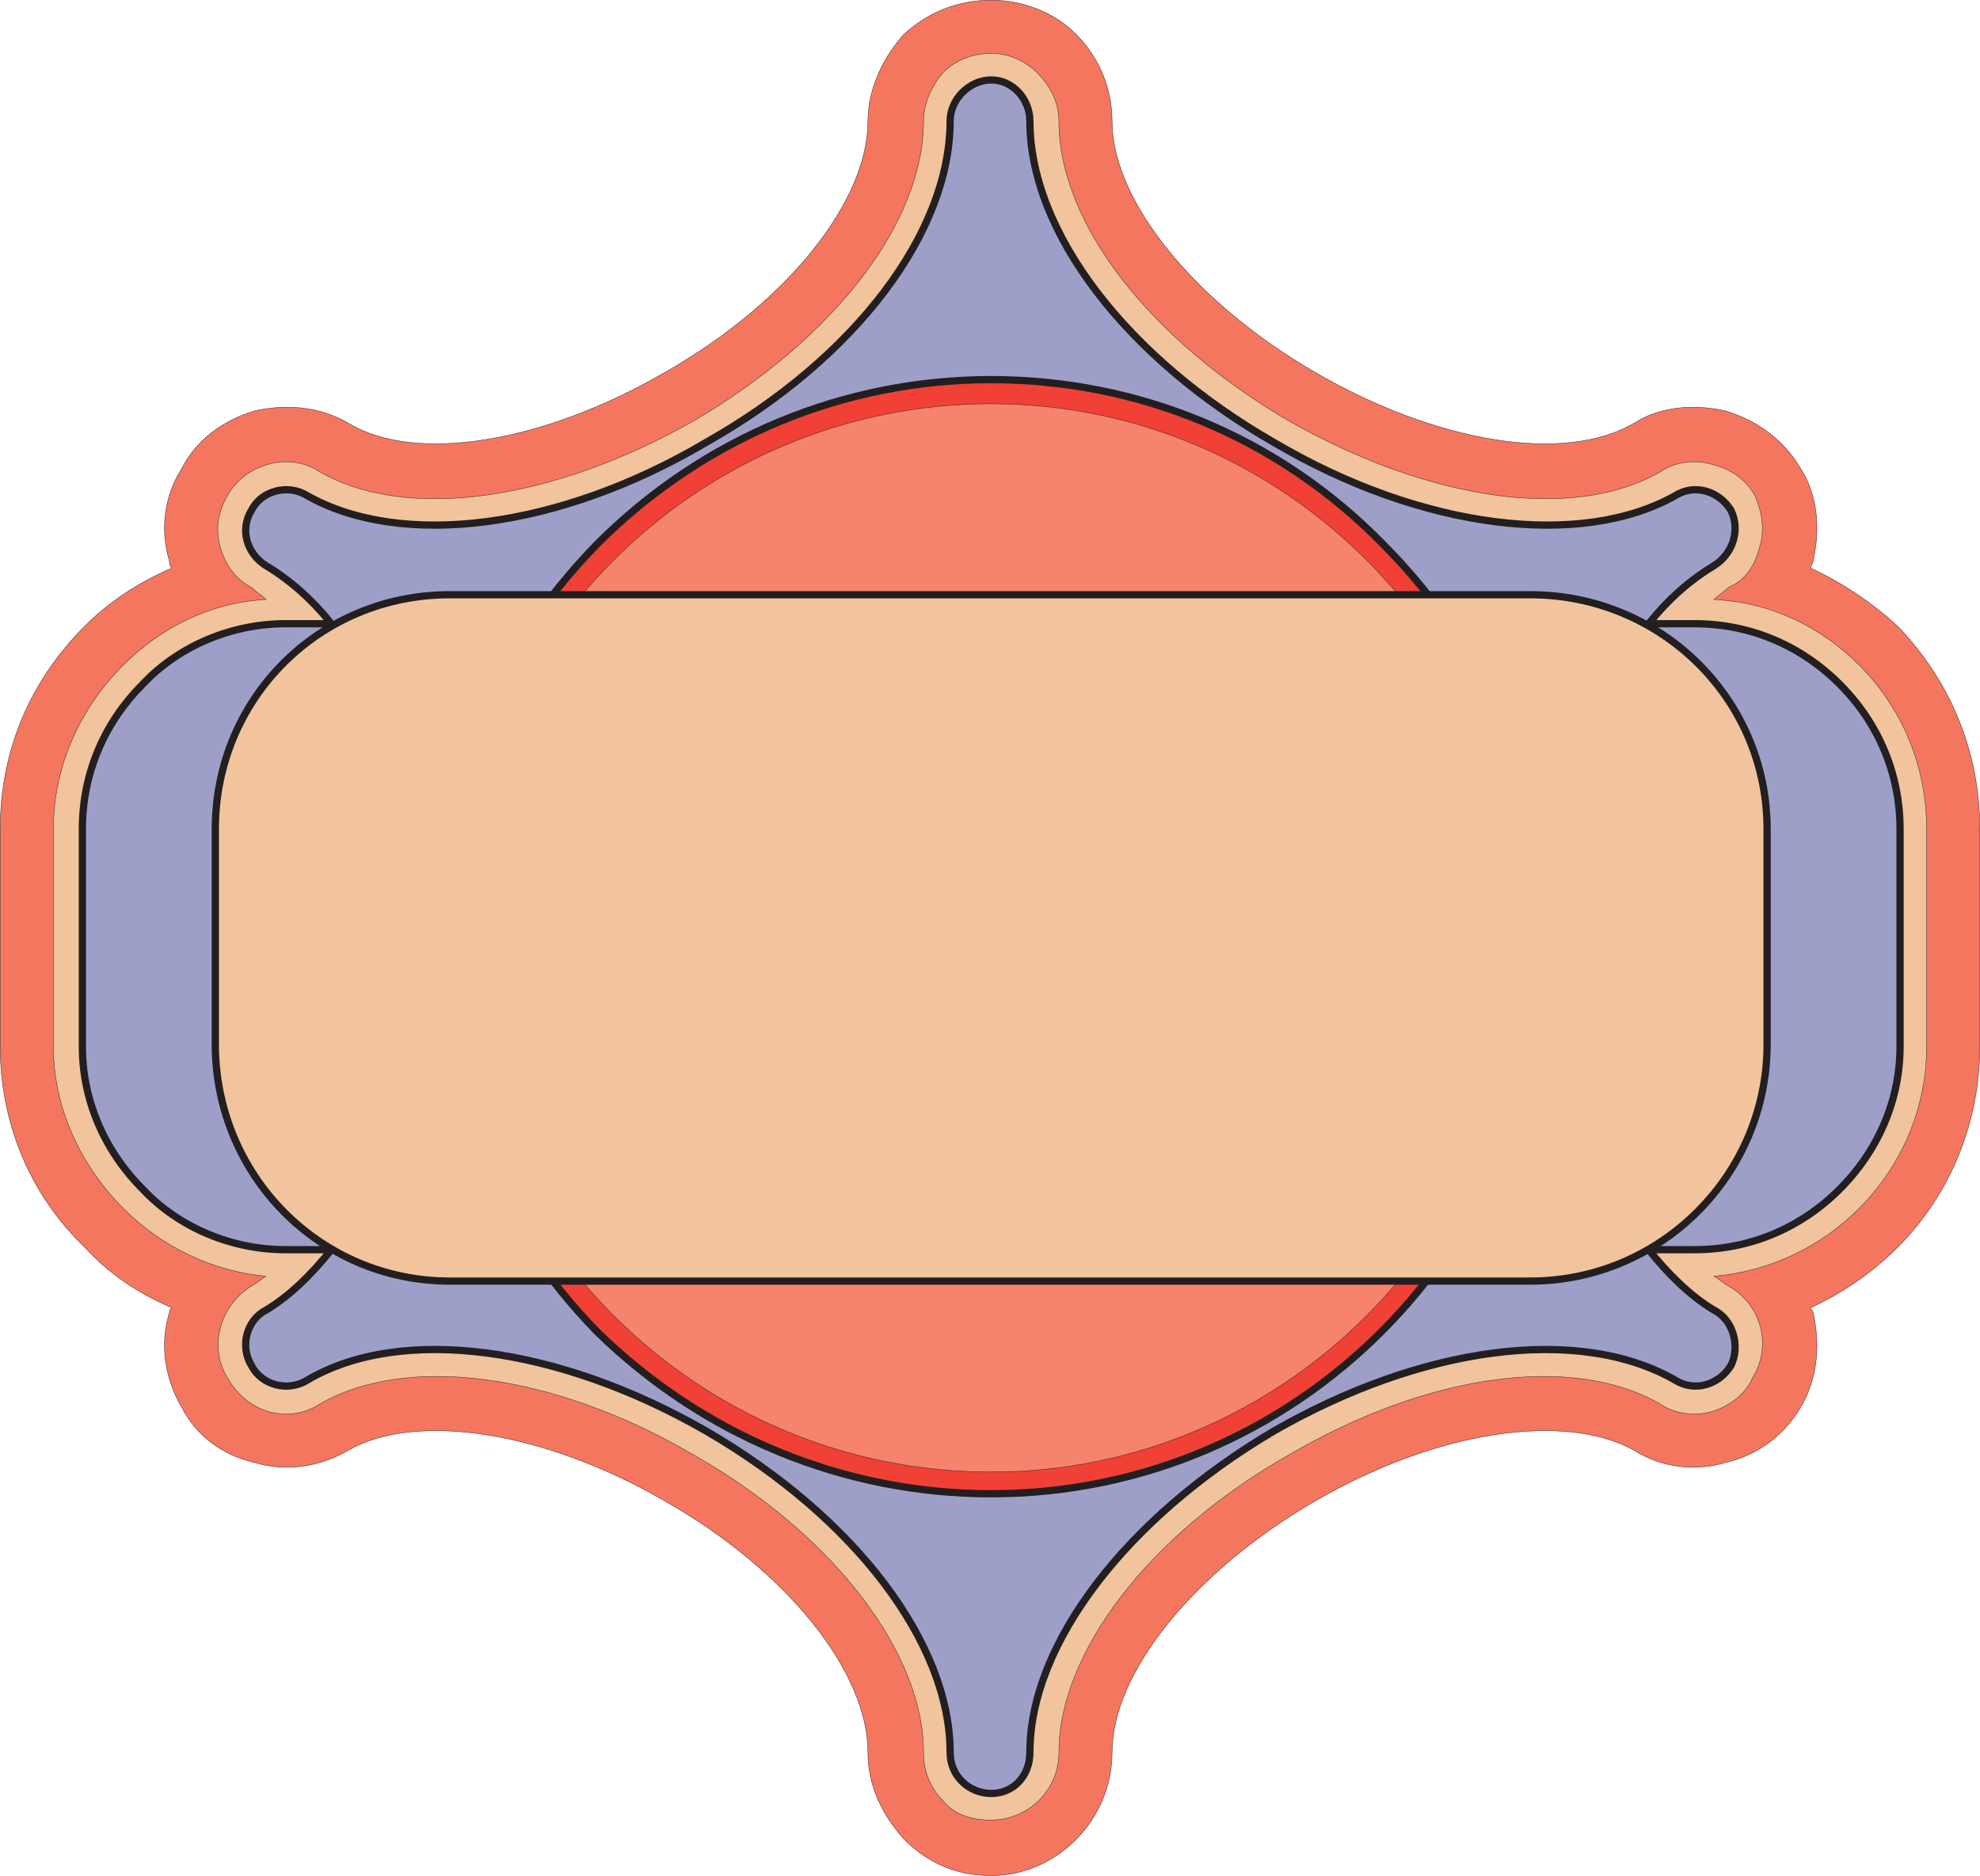
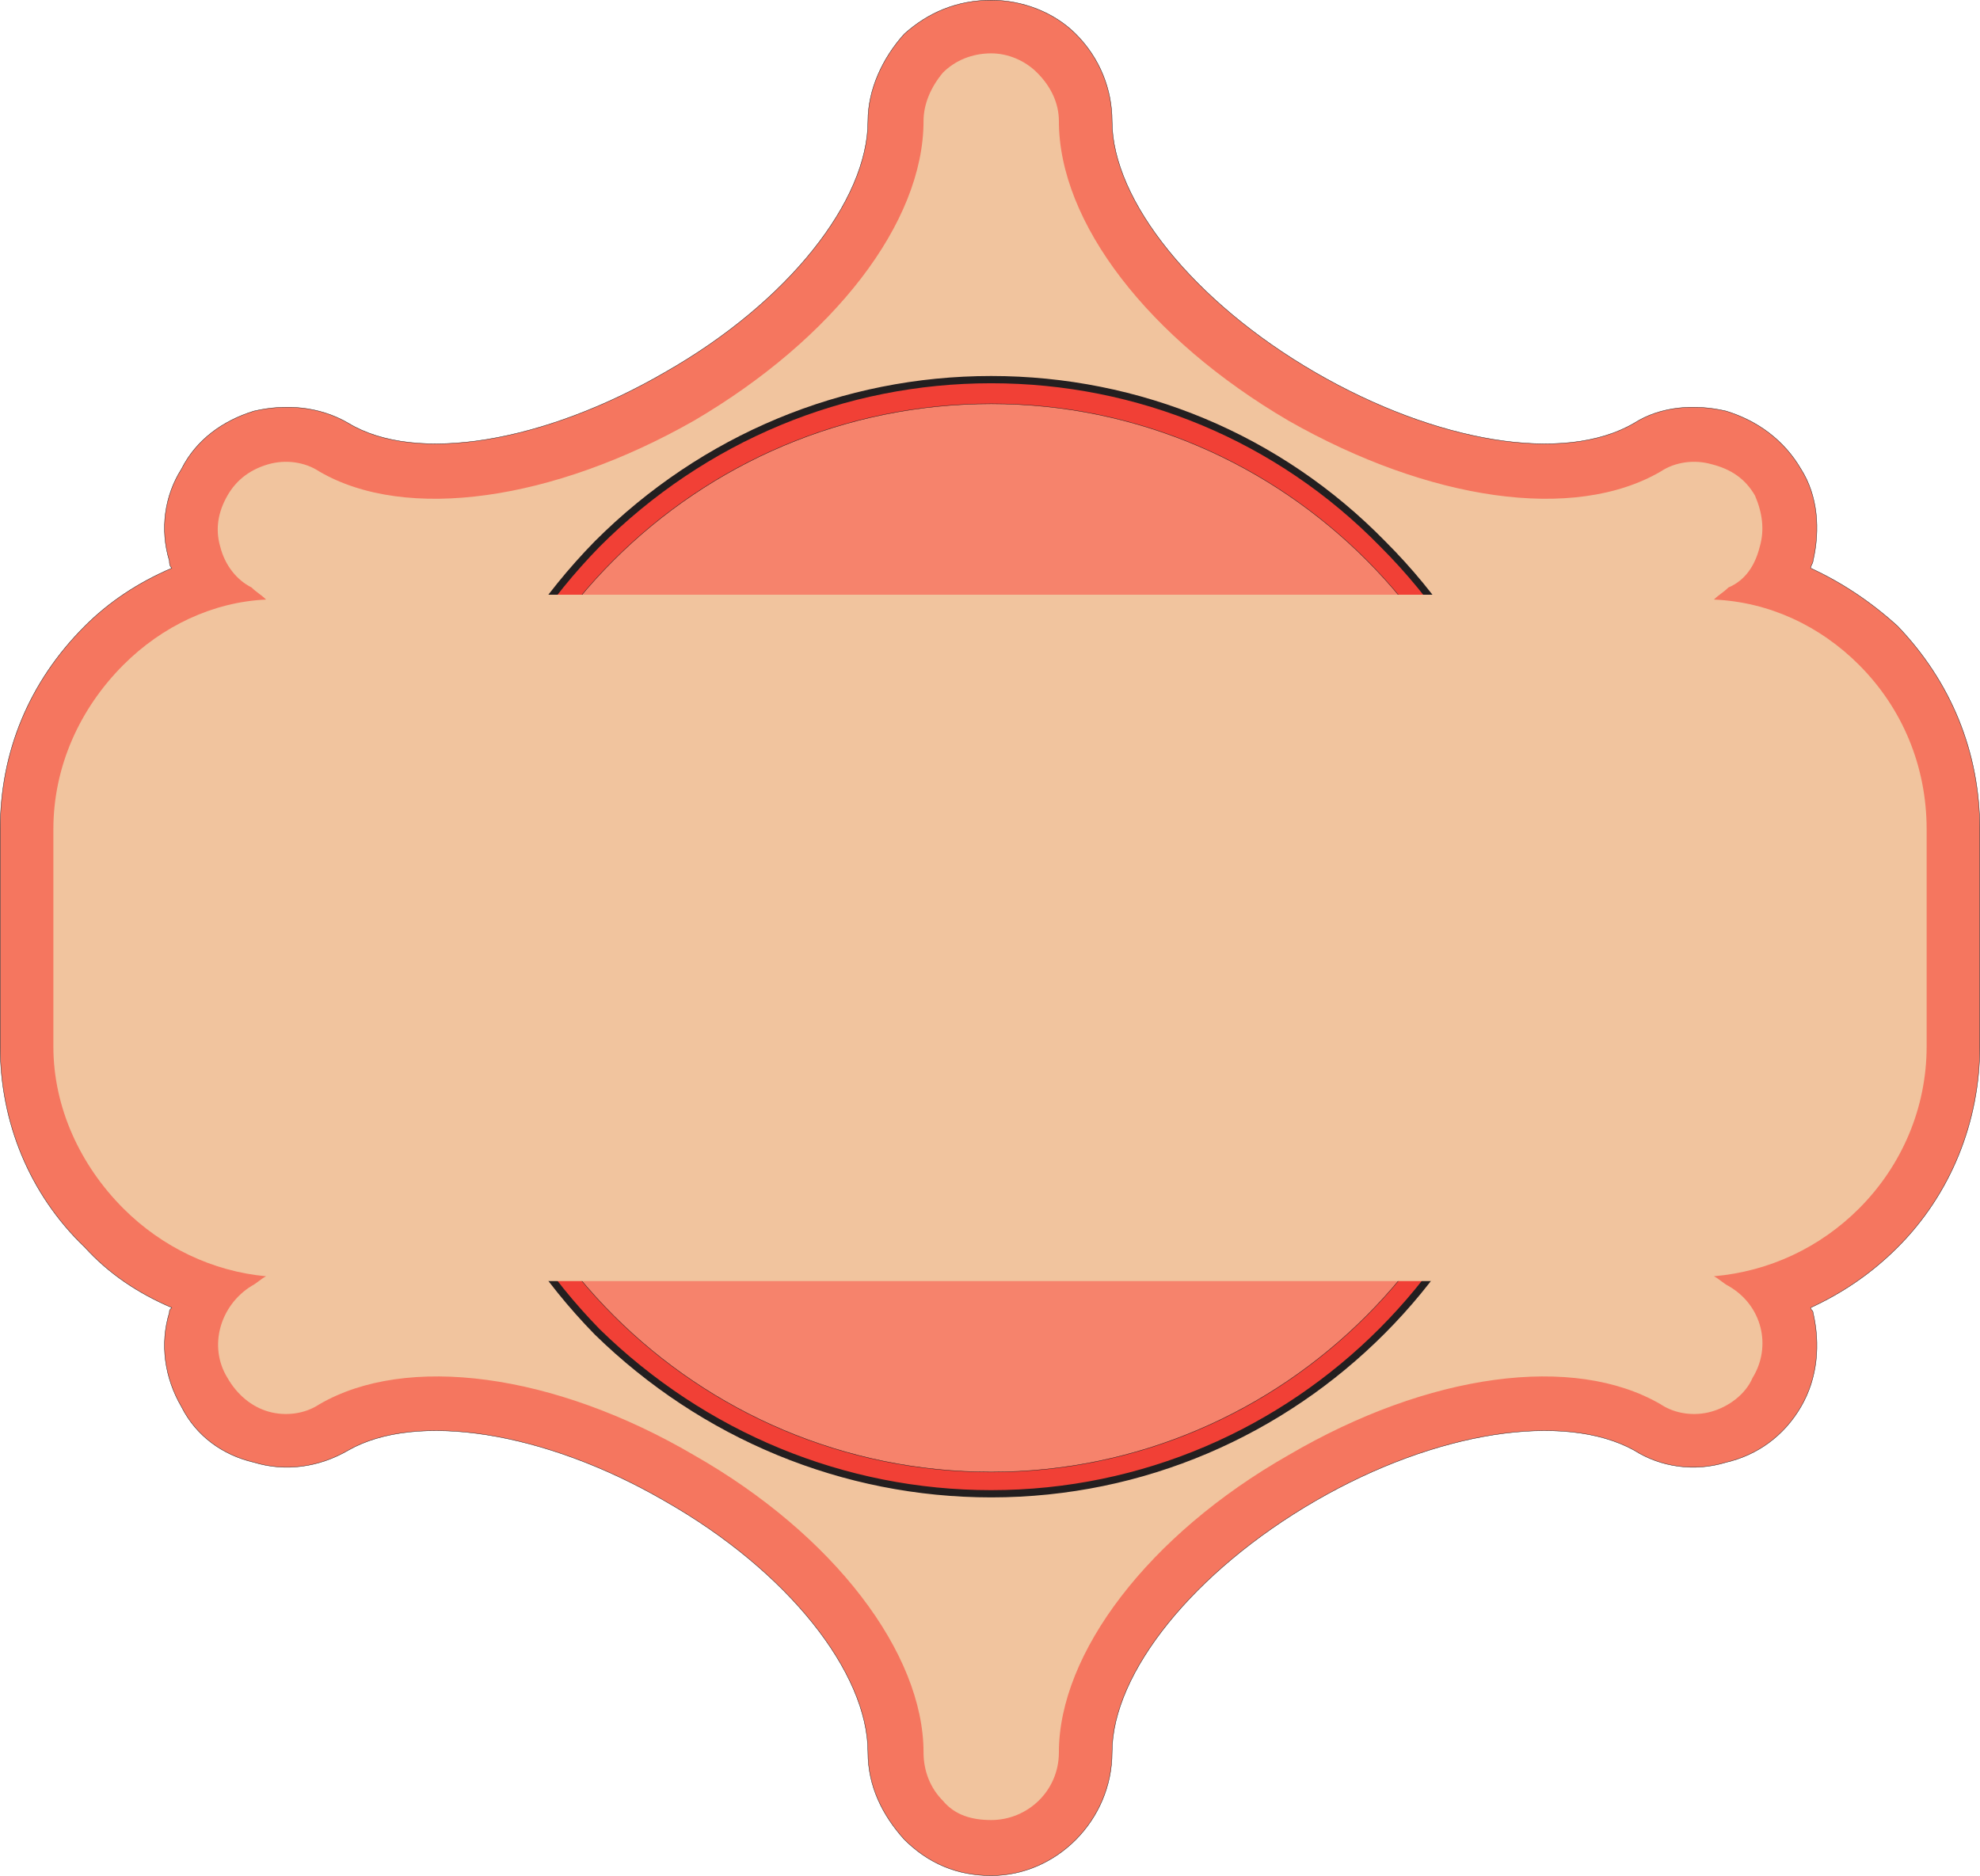
<svg xmlns="http://www.w3.org/2000/svg" width="614.37" height="582.12">
  <path fill="#f5765f" fill-rule="evenodd" d="M588.81 194.31c-8.25-7.5-17.25-13.5-27-18 0-.75.75-1.5.75-2.25 2.25-9.75 1.5-20.25-3.75-28.5-5.25-9-13.5-15-23.25-18-9.75-2.25-20.25-1.5-28.5 3.75-21.75 12.75-61.5 6-99-15.75s-63-53.25-63-78c0-9.75-3.75-19.5-11.25-27-6.75-6.75-16.5-10.5-26.25-10.5-10.5 0-19.5 3.75-27 10.5-6.75 7.5-11.25 17.25-11.25 27 0 24.75-24.75 56.25-63 78-37.5 21.75-77.25 28.5-98.25 15.75-9-5.25-19.5-6-29.25-3.75-9.75 3-18 9-22.5 18-5.25 8.25-6.75 18.75-3.75 28.5 0 .75 0 1.5.75 2.25-10.5 4.5-19.5 10.5-27 18-17.25 17.25-26.25 39-26.25 63v67.5c0 23.25 9 45.75 26.25 62.25 7.5 8.25 16.5 14.25 27 18.75-.75.75-.75.75-.75 1.5-3 9.75-1.5 20.25 3.75 29.25 4.5 9 12.75 15 22.5 17.25 9.75 3 20.25 1.5 29.25-3.75 21-12 60.75-6 98.25 15.75 38.25 21.75 63 53.25 63 78 0 10.5 4.5 19.5 11.25 27 7.5 7.5 16.5 11.25 27 11.25 20.25 0 37.5-17.25 37.5-38.25 0-24.75 25.5-56.25 63-78s77.25-27.75 99-15.75c8.25 5.25 18.75 6.75 28.5 3.75 9.75-2.25 18-8.25 23.25-17.25s6-19.5 3.75-29.25c0-.75-.75-.75-.75-1.5 9.75-4.5 18.75-10.5 27-18.75 16.5-16.5 25.5-39 25.5-62.25v-67.5c0-24-9-45.75-25.5-63" />
  <path fill="none" stroke="#231f20" stroke-linecap="round" stroke-linejoin="round" stroke-miterlimit="10" stroke-width=".12" d="M588.81 194.31c-8.25-7.5-17.25-13.5-27-18 0-.75.75-1.5.75-2.25 2.25-9.75 1.5-20.25-3.75-28.5-5.25-9-13.5-15-23.25-18-9.75-2.25-20.25-1.5-28.5 3.75-21.75 12.75-61.5 6-99-15.75s-63-53.25-63-78c0-9.75-3.75-19.5-11.25-27-6.75-6.75-16.5-10.5-26.25-10.5-10.5 0-19.5 3.75-27 10.5-6.75 7.5-11.25 17.25-11.25 27 0 24.75-24.75 56.25-63 78-37.5 21.75-77.25 28.5-98.25 15.75-9-5.25-19.5-6-29.25-3.75-9.75 3-18 9-22.5 18-5.25 8.25-6.75 18.75-3.75 28.5 0 .75 0 1.5.75 2.25-10.5 4.5-19.5 10.5-27 18-17.25 17.25-26.25 39-26.25 63v67.5c0 23.25 9 45.75 26.25 62.25 7.5 8.25 16.5 14.25 27 18.75-.75.75-.75.75-.75 1.5-3 9.75-1.5 20.25 3.75 29.25 4.5 9 12.75 15 22.5 17.25 9.75 3 20.25 1.5 29.25-3.75 21-12 60.75-6 98.25 15.75 38.25 21.75 63 53.25 63 78 0 10.5 4.5 19.5 11.25 27 7.5 7.5 16.5 11.25 27 11.25 20.25 0 37.5-17.25 37.5-38.25 0-24.75 25.5-56.25 63-78s77.25-27.75 99-15.75c8.25 5.25 18.75 6.75 28.5 3.75 9.75-2.25 18-8.25 23.25-17.25s6-19.5 3.75-29.25c0-.75-.75-.75-.75-1.5 9.75-4.5 18.75-10.5 27-18.75 16.5-16.5 25.5-39 25.5-62.25v-67.5c0-24-9-45.75-25.5-63zm0 0" />
  <path fill="#f1c49e" fill-rule="evenodd" d="M576.81 206.31c-12-12-27.75-19.5-45-20.25 1.5-1.5 3-2.25 4.5-3.75 5.25-2.25 8.25-6.75 9.75-12.75 1.5-5.25.75-10.5-1.5-15.75-3-5.25-7.5-8.25-13.5-9.75-5.25-1.5-11.25-.75-15.75 2.25-27 15.75-72 9-115.5-15.75-43.5-25.5-71.25-61.5-71.25-93 0-5.25-2.25-10.5-6.75-15-3.75-3.75-9-6-14.25-6-6 0-11.25 2.25-15 6-3.75 4.5-6 9.75-6 15 0 31.5-27.75 67.5-71.25 93-43.5 24.75-89.25 31.5-116.25 15.75-4.5-3-10.5-3.75-15.75-2.25s-9.75 4.5-12.75 9.75-3.75 10.5-2.25 15.75c1.5 6 5.25 10.5 9.75 12.75 1.5 1.5 3 2.25 4.5 3.75-16.5.75-32.25 8.25-44.25 20.25-13.5 13.5-21.75 31.5-21.75 51v67.5c0 18.75 8.25 36.75 21.75 50.25 12 12 27.75 19.5 44.25 21-1.5.75-3 2.25-4.5 3-9.75 6-13.5 18.75-7.5 28.5 3 5.25 7.5 9 12.75 10.5s11.25.75 15.75-2.25c27-15.75 72.75-9.75 116.25 15.75 43.5 24.75 71.25 61.5 71.25 92.25 0 6 2.25 11.25 6 15 3.75 4.5 9 6 15 6 11.25 0 21-9 21-21 0-30.75 27.75-67.5 71.25-92.25 43.5-25.5 88.5-31.5 115.5-15.75 4.5 3 10.5 3.75 15.75 2.25s10.5-5.25 12.75-10.5c6-9.75 3-22.5-7.5-28.5-1.5-.75-3-2.25-4.5-3 17.25-1.5 33-9 45-21 13.5-13.5 21-31.5 21-50.25v-67.5c0-19.5-7.5-37.5-21-51" />
-   <path fill="none" stroke="#231f20" stroke-linecap="round" stroke-linejoin="round" stroke-miterlimit="10" stroke-width=".12" d="M576.81 206.31c-12-12-27.75-19.5-45-20.25 1.5-1.5 3-2.25 4.5-3.75 5.25-2.25 8.25-6.75 9.75-12.75 1.5-5.25.75-10.5-1.5-15.75-3-5.25-7.5-8.25-13.5-9.75-5.25-1.5-11.25-.75-15.75 2.25-27 15.75-72 9-115.5-15.75-43.5-25.5-71.25-61.5-71.25-93 0-5.25-2.25-10.5-6.75-15-3.75-3.75-9-6-14.25-6-6 0-11.25 2.25-15 6-3.75 4.5-6 9.75-6 15 0 31.5-27.75 67.5-71.25 93-43.5 24.75-89.25 31.5-116.25 15.75-4.5-3-10.5-3.75-15.75-2.25s-9.75 4.5-12.75 9.75-3.75 10.5-2.25 15.75c1.5 6 5.25 10.5 9.75 12.75 1.5 1.5 3 2.25 4.5 3.75-16.5.75-32.25 8.25-44.25 20.25-13.5 13.5-21.75 31.5-21.75 51v67.5c0 18.75 8.25 36.75 21.75 50.25 12 12 27.75 19.5 44.25 21-1.5.75-3 2.25-4.5 3-9.75 6-13.5 18.75-7.5 28.5 3 5.25 7.5 9 12.75 10.5s11.25.75 15.75-2.25c27-15.75 72.75-9.75 116.25 15.75 43.5 24.75 71.25 61.5 71.25 92.25 0 6 2.25 11.25 6 15 3.75 4.5 9 6 15 6 11.25 0 21-9 21-21 0-30.75 27.75-67.5 71.25-92.25 43.5-25.5 88.5-31.5 115.5-15.75 4.5 3 10.5 3.75 15.75 2.25s10.5-5.25 12.75-10.5c6-9.75 3-22.5-7.5-28.5-1.5-.75-3-2.25-4.5-3 17.25-1.5 33-9 45-21 13.5-13.5 21-31.5 21-50.25v-67.5c0-19.5-7.5-37.5-21-51zm0 0" />
-   <path fill="#9e9fc9" fill-rule="evenodd" d="M307.56 24.81c6.75 0 12 6 12 12.75 0 34.5 30 73.5 75.75 99.75 45.75 27 95.25 33 124.5 16.5 6-3.75 13.5-1.5 17.25 4.5 3 6 .75 13.5-5.25 17.25-7.5 4.5-14.25 10.5-20.25 18h14.25c17.25 0 33 6.75 45 18.75s18.75 27.75 18.75 45v67.5c0 16.5-6.75 32.25-18.75 44.25s-27.75 18.75-45 18.75h-14.25c6 7.5 12.75 14.25 20.25 18.75 6 3 8.25 11.25 5.25 17.25-3.75 6-11.25 8.25-17.25 4.5-30-17.25-78.75-10.5-124.5 15.75-45.75 27-75.75 66-75.75 99.75 0 7.5-5.25 12.75-12 12.75s-12.75-5.25-12.75-12.75c0-33.75-29.25-72.75-75.75-99.75-45.75-26.25-94.5-33-123.75-15.75-6 3.75-14.25 1.5-17.25-4.5-3.75-6-1.5-14.25 4.5-17.25 7.5-4.5 14.25-11.25 20.25-18.75H88.56c-16.5 0-33-6.75-44.25-18.75-12-12-18.75-27.75-18.75-44.25v-67.5c0-17.25 6.75-33 18.75-45 11.25-12 27.75-18.75 44.25-18.75h14.25c-6-7.5-12.75-13.5-20.25-18-6-3.75-8.25-11.25-4.5-17.25 3-6 11.25-8.25 17.25-4.5 29.25 16.5 78 10.5 123.75-16.5 46.5-26.25 75.75-65.25 75.75-99.75 0-6.75 6-12.75 12.75-12.75" />
-   <path fill="none" stroke="#231f20" stroke-linecap="round" stroke-linejoin="round" stroke-miterlimit="10" stroke-width="2.25" d="M307.56 24.81c6.75 0 12 6 12 12.75 0 34.5 30 73.5 75.75 99.75 45.75 27 95.25 33 124.5 16.5 6-3.75 13.5-1.5 17.25 4.5 3 6 .75 13.5-5.25 17.25-7.5 4.5-14.25 10.5-20.25 18h14.25c17.25 0 33 6.75 45 18.75s18.75 27.75 18.75 45v67.5c0 16.5-6.75 32.25-18.75 44.25s-27.75 18.75-45 18.75h-14.25c6 7.5 12.75 14.25 20.25 18.75 6 3 8.25 11.25 5.25 17.25-3.75 6-11.25 8.25-17.25 4.5-30-17.25-78.75-10.5-124.5 15.75-45.75 27-75.75 66-75.75 99.75 0 7.5-5.25 12.75-12 12.75s-12.75-5.25-12.75-12.75c0-33.75-29.25-72.75-75.75-99.75-45.75-26.25-94.5-33-123.75-15.75-6 3.75-14.25 1.5-17.25-4.5-3.75-6-1.5-14.25 4.5-17.25 7.5-4.5 14.25-11.25 20.25-18.75H88.56c-16.5 0-33-6.75-44.25-18.75-12-12-18.75-27.75-18.75-44.25v-67.5c0-17.25 6.75-33 18.75-45 11.25-12 27.75-18.75 44.25-18.75h14.25c-6-7.5-12.75-13.5-20.25-18-6-3.75-8.25-11.25-4.5-17.25 3-6 11.25-8.25 17.25-4.5 29.25 16.5 78 10.5 123.75-16.5 46.5-26.25 75.75-65.25 75.75-99.75 0-6.75 6-12.75 12.75-12.75zm0 0" />
  <path fill="#f14036" fill-rule="evenodd" d="M135.06 291.06c0-46.5 18-89.25 50.25-122.25 33-33 76.5-51 122.25-51s89.25 18 121.5 51c33 33 50.25 75.75 50.25 122.25 0 95.25-77.25 172.5-171.75 172.5-45.75 0-89.25-18-122.25-50.25-32.25-33-50.25-76.5-50.25-122.25" />
  <path fill="none" stroke="#231f20" stroke-linecap="round" stroke-linejoin="round" stroke-miterlimit="10" stroke-width="2.25" d="M135.06 291.06c0-46.5 18-89.25 50.25-122.25 33-33 76.5-51 122.25-51s89.25 18 121.5 51c33 33 50.25 75.75 50.25 122.25 0 95.25-77.25 172.5-171.75 172.5-45.75 0-89.25-18-122.25-50.25-32.25-33-50.25-76.5-50.25-122.25zm0 0" />
  <path fill="#f6836c" fill-rule="evenodd" d="M307.56 456.81c90.75 0 165-74.25 165-165.75s-74.25-165.75-165-165.75c-91.5 0-165.75 74.25-165.75 165.75s74.25 165.75 165.75 165.75" />
  <path fill="none" stroke="#231f20" stroke-linecap="round" stroke-linejoin="round" stroke-miterlimit="10" stroke-width=".12" d="M307.56 456.81c90.75 0 165-74.25 165-165.75s-74.25-165.75-165-165.75c-91.5 0-165.75 74.25-165.75 165.75s74.25 165.75 165.75 165.75zm0 0" />
  <path fill="#f1c49e" fill-rule="evenodd" d="M474.81 397.56c40.5 0 73.5-33 73.5-73.5v-66.75c0-40.5-33-72.75-73.5-72.75H139.56c-40.5 0-72.75 32.25-72.75 72.75v66.75c0 40.5 32.25 73.5 72.75 73.5h335.25" />
-   <path fill="none" stroke="#231f20" stroke-linecap="round" stroke-linejoin="round" stroke-miterlimit="10" stroke-width="2.25" d="M474.81 397.56c40.5 0 73.5-33 73.5-73.5v-66.75c0-40.5-33-72.75-73.5-72.75H139.56c-40.5 0-72.75 32.25-72.75 72.75v66.75c0 40.5 32.25 73.5 72.75 73.5zm0 0" />
</svg>